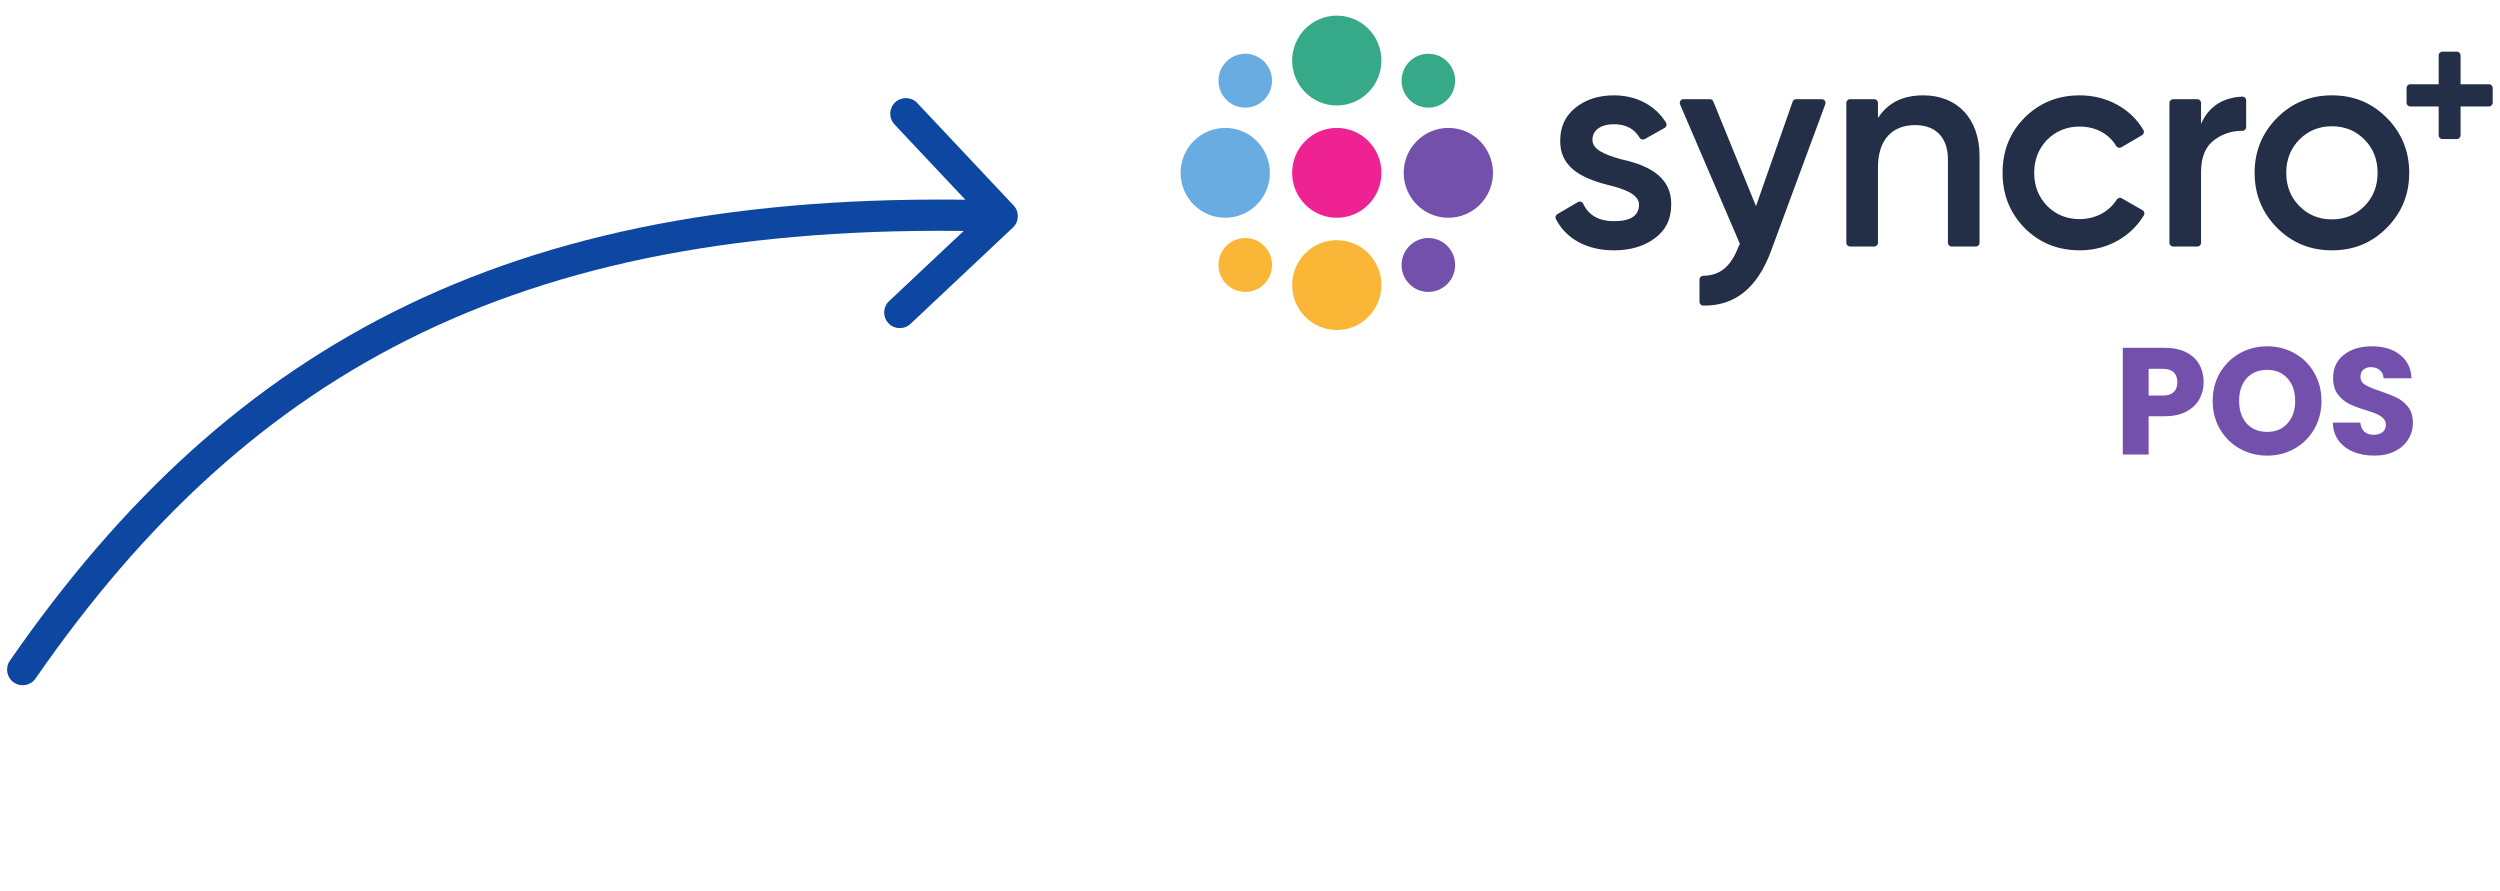
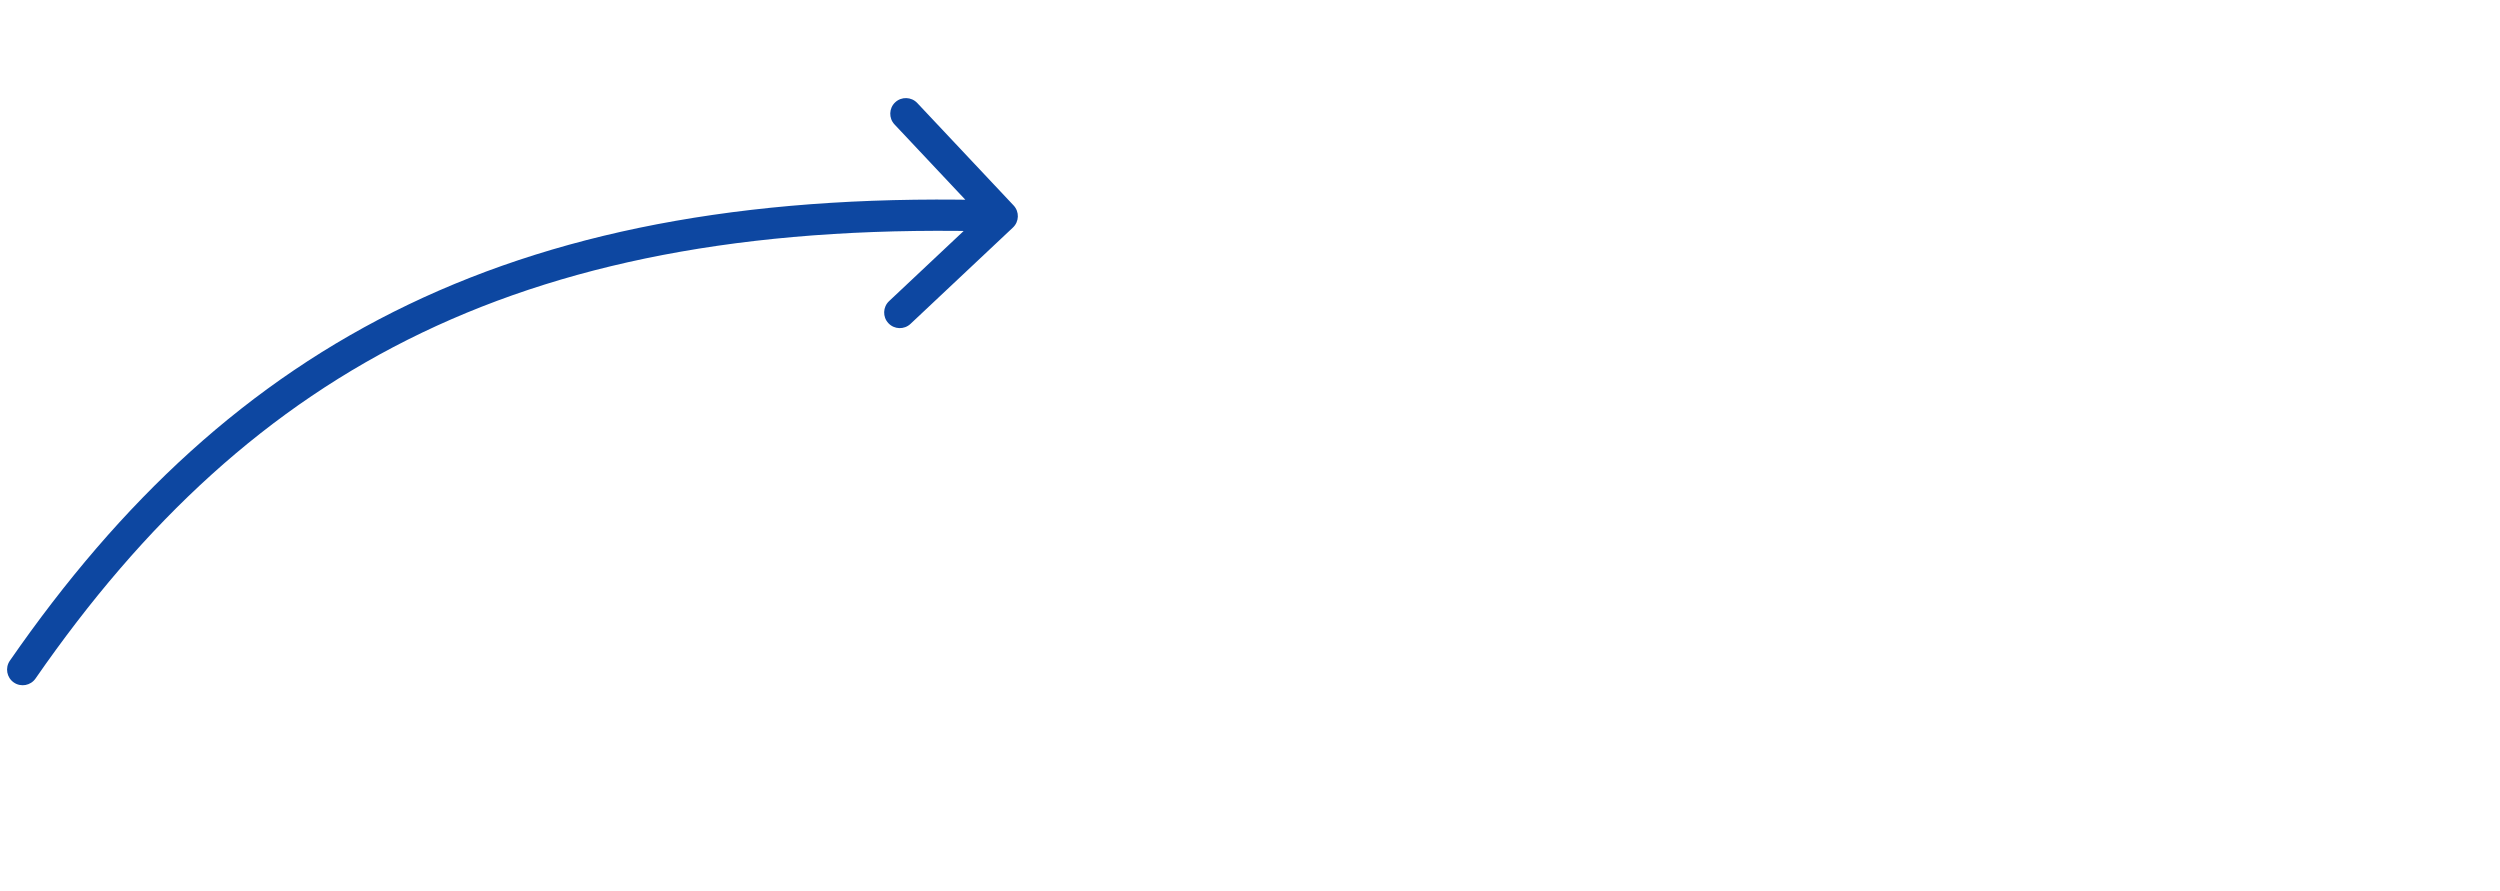
<svg xmlns="http://www.w3.org/2000/svg" width="160" height="57" viewBox="0 0 160 57" fill="none">
  <path d="M0.63 42.286C0.316 42.74 0.429 43.364 0.883 43.678C1.337 43.992 1.96 43.879 2.274 43.425L0.63 42.286ZM64.827 14.563C65.23 14.184 65.249 13.552 64.871 13.149L58.705 6.593C58.327 6.191 57.694 6.171 57.291 6.55C56.889 6.928 56.87 7.561 57.248 7.963L62.729 13.791L56.901 19.272C56.499 19.65 56.479 20.283 56.858 20.685C57.236 21.087 57.869 21.107 58.271 20.729L64.827 14.563ZM2.274 43.425C9.221 33.396 17.113 26.039 27.011 21.291C36.916 16.541 48.907 14.367 64.112 14.834L64.173 12.835C48.749 12.361 36.418 14.561 26.146 19.488C15.867 24.418 7.727 32.041 0.63 42.286L2.274 43.425Z" fill="#0D47A1" />
  <g clip-path="url(#clip0_14433_6591)">
    <path d="M88.412 3.876C88.412 5.464 87.133 6.751 85.555 6.751C83.977 6.751 82.698 5.464 82.698 3.876C82.698 2.287 83.977 1 85.555 1C87.133 1 88.412 2.287 88.412 3.876Z" fill="#36AA88" />
    <path d="M88.412 11.061C88.412 12.649 87.133 13.937 85.555 13.937C83.977 13.937 82.698 12.649 82.698 11.061C82.698 9.473 83.977 8.186 85.555 8.186C87.133 8.186 88.412 9.473 88.412 11.061Z" fill="#EE2292" />
-     <path d="M88.412 18.247C88.412 19.835 87.133 21.122 85.555 21.122C83.977 21.122 82.698 19.835 82.698 18.247C82.698 16.658 83.977 15.371 85.555 15.371C87.133 15.371 88.412 16.658 88.412 18.247Z" fill="#FAB637" />
-     <path d="M78.415 8.186C79.993 8.186 81.273 9.473 81.273 11.061C81.273 12.649 79.993 13.937 78.415 13.937C76.837 13.937 75.558 12.649 75.558 11.061C75.558 9.473 76.837 8.186 78.415 8.186Z" fill="#69ACE2" />
+     <path d="M88.412 18.247C88.412 19.835 87.133 21.122 85.555 21.122C83.977 21.122 82.698 19.835 82.698 18.247C87.133 15.371 88.412 16.658 88.412 18.247Z" fill="#FAB637" />
    <path d="M92.695 8.186C94.273 8.186 95.552 9.473 95.552 11.061C95.552 12.649 94.273 13.937 92.695 13.937C91.117 13.937 89.837 12.649 89.837 11.061C89.837 9.473 91.117 8.186 92.695 8.186Z" fill="#7450AD" />
    <path d="M80.908 3.944C81.578 4.618 81.578 5.711 80.908 6.384C80.239 7.058 79.153 7.058 78.484 6.384C77.814 5.711 77.814 4.618 78.484 3.944C79.153 3.271 80.239 3.271 80.908 3.944Z" fill="#69ACE2" />
    <path d="M92.627 15.738C93.296 16.412 93.296 17.504 92.627 18.178C91.957 18.852 90.872 18.852 90.202 18.178C89.533 17.504 89.533 16.412 90.202 15.738C90.872 15.064 91.957 15.064 92.627 15.738Z" fill="#7450AD" />
    <path d="M78.484 15.738C79.153 15.064 80.239 15.064 80.908 15.738C81.578 16.412 81.578 17.504 80.908 18.178C80.239 18.852 79.153 18.852 78.484 18.178C77.814 17.504 77.814 16.412 78.484 15.738Z" fill="#FAB637" />
    <path d="M90.202 3.944C90.872 3.271 91.957 3.271 92.627 3.944C93.296 4.618 93.296 5.711 92.627 6.384C91.957 7.058 90.872 7.058 90.202 6.384C89.533 5.711 89.533 4.618 90.202 3.944Z" fill="#36AA88" />
    <path d="M103.678 10.175C102.703 9.892 101.916 9.572 101.916 8.95C101.916 8.289 102.516 7.95 103.284 7.95C104.043 7.95 104.605 8.24 104.942 8.82C105.007 8.932 105.155 8.963 105.267 8.9L106.539 8.183C106.655 8.117 106.699 7.965 106.628 7.851C105.946 6.753 104.748 6.102 103.284 6.102C102.31 6.102 101.485 6.366 100.829 6.894C100.173 7.422 99.855 8.119 99.855 8.987C99.817 10.967 101.71 11.533 103.116 11.891C104.109 12.137 104.896 12.495 104.896 13.098C104.896 13.796 104.371 14.155 103.303 14.155C102.331 14.155 101.669 13.78 101.318 13.03C101.26 12.907 101.105 12.865 100.988 12.933L99.672 13.703C99.564 13.766 99.518 13.905 99.576 14.017C100.218 15.272 101.54 16.022 103.303 16.022C104.352 16.022 105.214 15.758 105.908 15.249C106.601 14.739 106.957 14.023 106.957 13.117C106.994 11.099 105.121 10.496 103.678 10.175Z" fill="#232E47" />
    <path d="M116.595 6.347H114.951C114.85 6.347 114.76 6.411 114.727 6.507L112.384 13.193L109.652 6.495C109.616 6.405 109.529 6.347 109.432 6.347H107.743C107.571 6.347 107.456 6.523 107.524 6.681L111.353 15.607L111.26 15.795C110.787 17.011 110.134 17.634 109.011 17.649C108.877 17.651 108.767 17.754 108.767 17.888V19.315C108.767 19.445 108.871 19.555 109 19.557C111.032 19.594 112.473 18.423 113.34 16.078L116.818 6.67C116.876 6.513 116.761 6.347 116.595 6.347Z" fill="#232E47" />
    <path d="M123.094 6.102C121.763 6.102 120.807 6.592 120.189 7.554V6.586C120.189 6.454 120.083 6.347 119.951 6.347H118.403C118.272 6.347 118.165 6.454 118.165 6.586V15.537C118.165 15.669 118.272 15.777 118.403 15.777H119.951C120.083 15.777 120.189 15.669 120.189 15.537V10.722C120.189 8.893 121.144 8.006 122.569 8.006C123.862 8.006 124.667 8.78 124.667 10.194V15.537C124.667 15.669 124.774 15.777 124.905 15.777H126.453C126.585 15.777 126.691 15.669 126.691 15.537V9.986C126.691 7.572 125.248 6.102 123.094 6.102Z" fill="#232E47" />
-     <path d="M137.118 13.45L135.791 12.689C135.678 12.624 135.538 12.667 135.467 12.778C134.984 13.544 134.11 14.023 133.093 14.023C132.269 14.023 131.575 13.739 131.013 13.174C130.469 12.608 130.189 11.911 130.189 11.062C130.189 10.213 130.469 9.515 131.013 8.95C131.575 8.384 132.269 8.101 133.093 8.101C134.124 8.101 134.966 8.561 135.431 9.336C135.501 9.451 135.644 9.497 135.76 9.429L137.089 8.652C137.201 8.587 137.244 8.441 137.18 8.328C136.389 6.958 134.844 6.102 133.112 6.102C131.706 6.102 130.526 6.573 129.57 7.535C128.634 8.478 128.164 9.647 128.164 11.062C128.164 12.457 128.634 13.627 129.57 14.588C130.526 15.55 131.706 16.021 133.112 16.021C134.843 16.021 136.371 15.166 137.208 13.781C137.277 13.667 137.233 13.516 137.118 13.45Z" fill="#232E47" />
    <path d="M143.505 6.183C142.233 6.249 141.343 6.831 140.867 7.931V6.586C140.867 6.454 140.761 6.347 140.629 6.347H139.082C138.95 6.347 138.844 6.454 138.844 6.586V15.537C138.844 15.669 138.95 15.777 139.082 15.777H140.629C140.761 15.777 140.867 15.669 140.867 15.537V11.024C140.867 10.062 141.149 9.364 141.729 8.949C142.248 8.562 142.84 8.37 143.507 8.374C143.642 8.375 143.753 8.272 143.753 8.137V6.425C143.753 6.29 143.64 6.176 143.505 6.183Z" fill="#232E47" />
    <path d="M149.243 6.102C147.875 6.102 146.695 6.573 145.739 7.535C144.783 8.497 144.296 9.666 144.296 11.062C144.296 12.457 144.783 13.626 145.739 14.588C146.695 15.55 147.875 16.021 149.243 16.021C150.629 16.021 151.792 15.55 152.747 14.588C153.703 13.626 154.19 12.457 154.19 11.062C154.19 9.666 153.703 8.497 152.747 7.535C151.792 6.573 150.629 6.102 149.243 6.102ZM151.323 13.193C150.761 13.758 150.068 14.041 149.243 14.041C148.419 14.041 147.725 13.758 147.163 13.193C146.601 12.627 146.32 11.91 146.32 11.062C146.32 10.213 146.601 9.496 147.163 8.93C147.725 8.364 148.419 8.081 149.243 8.081C150.068 8.081 150.761 8.364 151.323 8.93C151.886 9.496 152.166 10.213 152.166 11.062C152.166 11.91 151.886 12.627 151.323 13.193Z" fill="#232E47" />
    <path d="M159.294 5.391H157.477V3.545C157.477 3.413 157.371 3.305 157.239 3.305H156.313C156.181 3.305 156.075 3.413 156.075 3.545V5.391H154.258C154.126 5.391 154.02 5.498 154.02 5.63V6.574C154.02 6.706 154.126 6.813 154.258 6.813H156.075V8.659C156.075 8.791 156.181 8.899 156.313 8.899H157.239C157.371 8.899 157.477 8.791 157.477 8.659V6.813H159.294C159.426 6.813 159.532 6.706 159.532 6.574V5.63C159.532 5.498 159.426 5.391 159.294 5.391Z" fill="#232E47" />
-     <path d="M141.032 24.46C141.032 24.855 140.941 25.219 140.761 25.549C140.58 25.874 140.303 26.137 139.929 26.338C139.555 26.539 139.092 26.639 138.537 26.639H137.512V29.092H135.859V22.26H138.537C139.078 22.26 139.536 22.354 139.91 22.543C140.284 22.731 140.564 22.99 140.751 23.321C140.938 23.652 141.032 24.031 141.032 24.46ZM138.411 25.316C138.727 25.316 138.962 25.241 139.117 25.092C139.272 24.943 139.349 24.732 139.349 24.46C139.349 24.187 139.272 23.976 139.117 23.827C138.962 23.678 138.727 23.603 138.411 23.603H137.512V25.316H138.411ZM145.103 29.16C144.464 29.16 143.878 29.01 143.343 28.712C142.814 28.414 142.392 27.998 142.076 27.466C141.767 26.928 141.612 26.325 141.612 25.657C141.612 24.988 141.767 24.388 142.076 23.856C142.392 23.324 142.814 22.909 143.343 22.611C143.878 22.312 144.464 22.163 145.103 22.163C145.741 22.163 146.324 22.312 146.853 22.611C147.388 22.909 147.807 23.324 148.11 23.856C148.419 24.388 148.574 24.988 148.574 25.657C148.574 26.325 148.419 26.928 148.11 27.466C147.8 27.998 147.381 28.414 146.853 28.712C146.324 29.01 145.741 29.16 145.103 29.16ZM145.103 27.642C145.644 27.642 146.076 27.46 146.398 27.097C146.727 26.733 146.891 26.253 146.891 25.657C146.891 25.053 146.727 24.573 146.398 24.216C146.076 23.853 145.644 23.671 145.103 23.671C144.555 23.671 144.116 23.85 143.788 24.207C143.465 24.563 143.304 25.047 143.304 25.657C143.304 26.26 143.465 26.743 143.788 27.106C144.116 27.463 144.555 27.642 145.103 27.642ZM151.95 29.16C151.453 29.16 151.009 29.078 150.615 28.916C150.222 28.754 149.906 28.514 149.668 28.196C149.436 27.878 149.313 27.496 149.3 27.048H151.06C151.086 27.301 151.173 27.496 151.321 27.632C151.469 27.762 151.663 27.826 151.901 27.826C152.146 27.826 152.34 27.771 152.481 27.661C152.623 27.544 152.694 27.385 152.694 27.184C152.694 27.016 152.636 26.876 152.52 26.766C152.411 26.655 152.272 26.565 152.104 26.493C151.943 26.422 151.711 26.341 151.408 26.25C150.97 26.114 150.612 25.978 150.335 25.841C150.058 25.705 149.819 25.504 149.619 25.238C149.419 24.972 149.319 24.625 149.319 24.197C149.319 23.561 149.549 23.065 150.006 22.708C150.464 22.345 151.06 22.163 151.795 22.163C152.543 22.163 153.145 22.345 153.603 22.708C154.06 23.065 154.305 23.564 154.338 24.207H152.549C152.536 23.986 152.456 23.814 152.307 23.691C152.159 23.561 151.969 23.496 151.737 23.496C151.537 23.496 151.376 23.551 151.253 23.662C151.131 23.765 151.07 23.918 151.07 24.119C151.07 24.34 151.173 24.512 151.379 24.635C151.586 24.758 151.908 24.891 152.346 25.034C152.784 25.183 153.139 25.326 153.41 25.462C153.687 25.598 153.925 25.796 154.125 26.055C154.325 26.315 154.425 26.649 154.425 27.058C154.425 27.447 154.325 27.801 154.125 28.119C153.932 28.436 153.648 28.689 153.274 28.878C152.9 29.066 152.459 29.16 151.95 29.16Z" fill="#7450AD" />
  </g>
  <defs>
    <clipPath id="clip0_14433_6591">
-       <rect width="84" height="32" fill="white" transform="translate(75.558 1)" />
-     </clipPath>
+       </clipPath>
  </defs>
</svg>